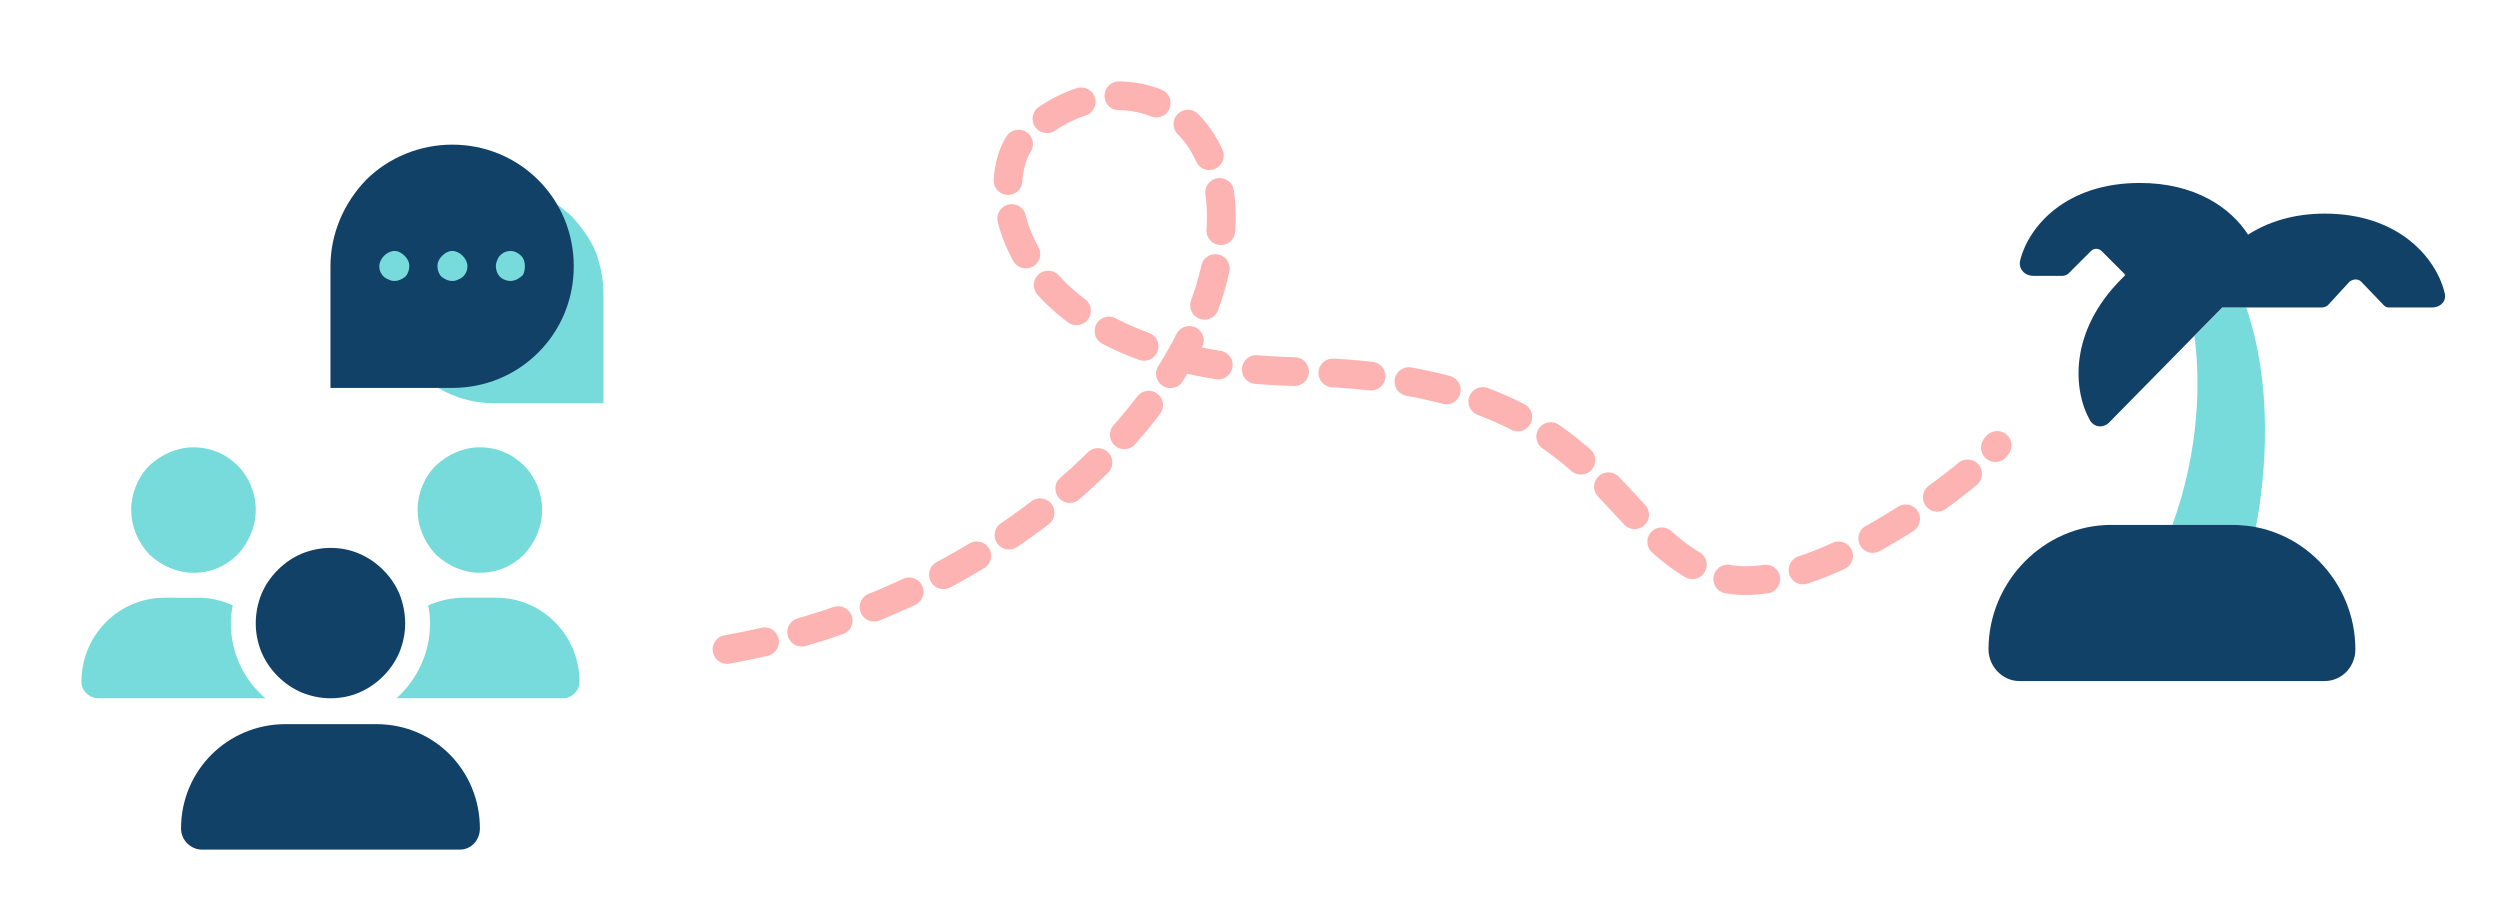
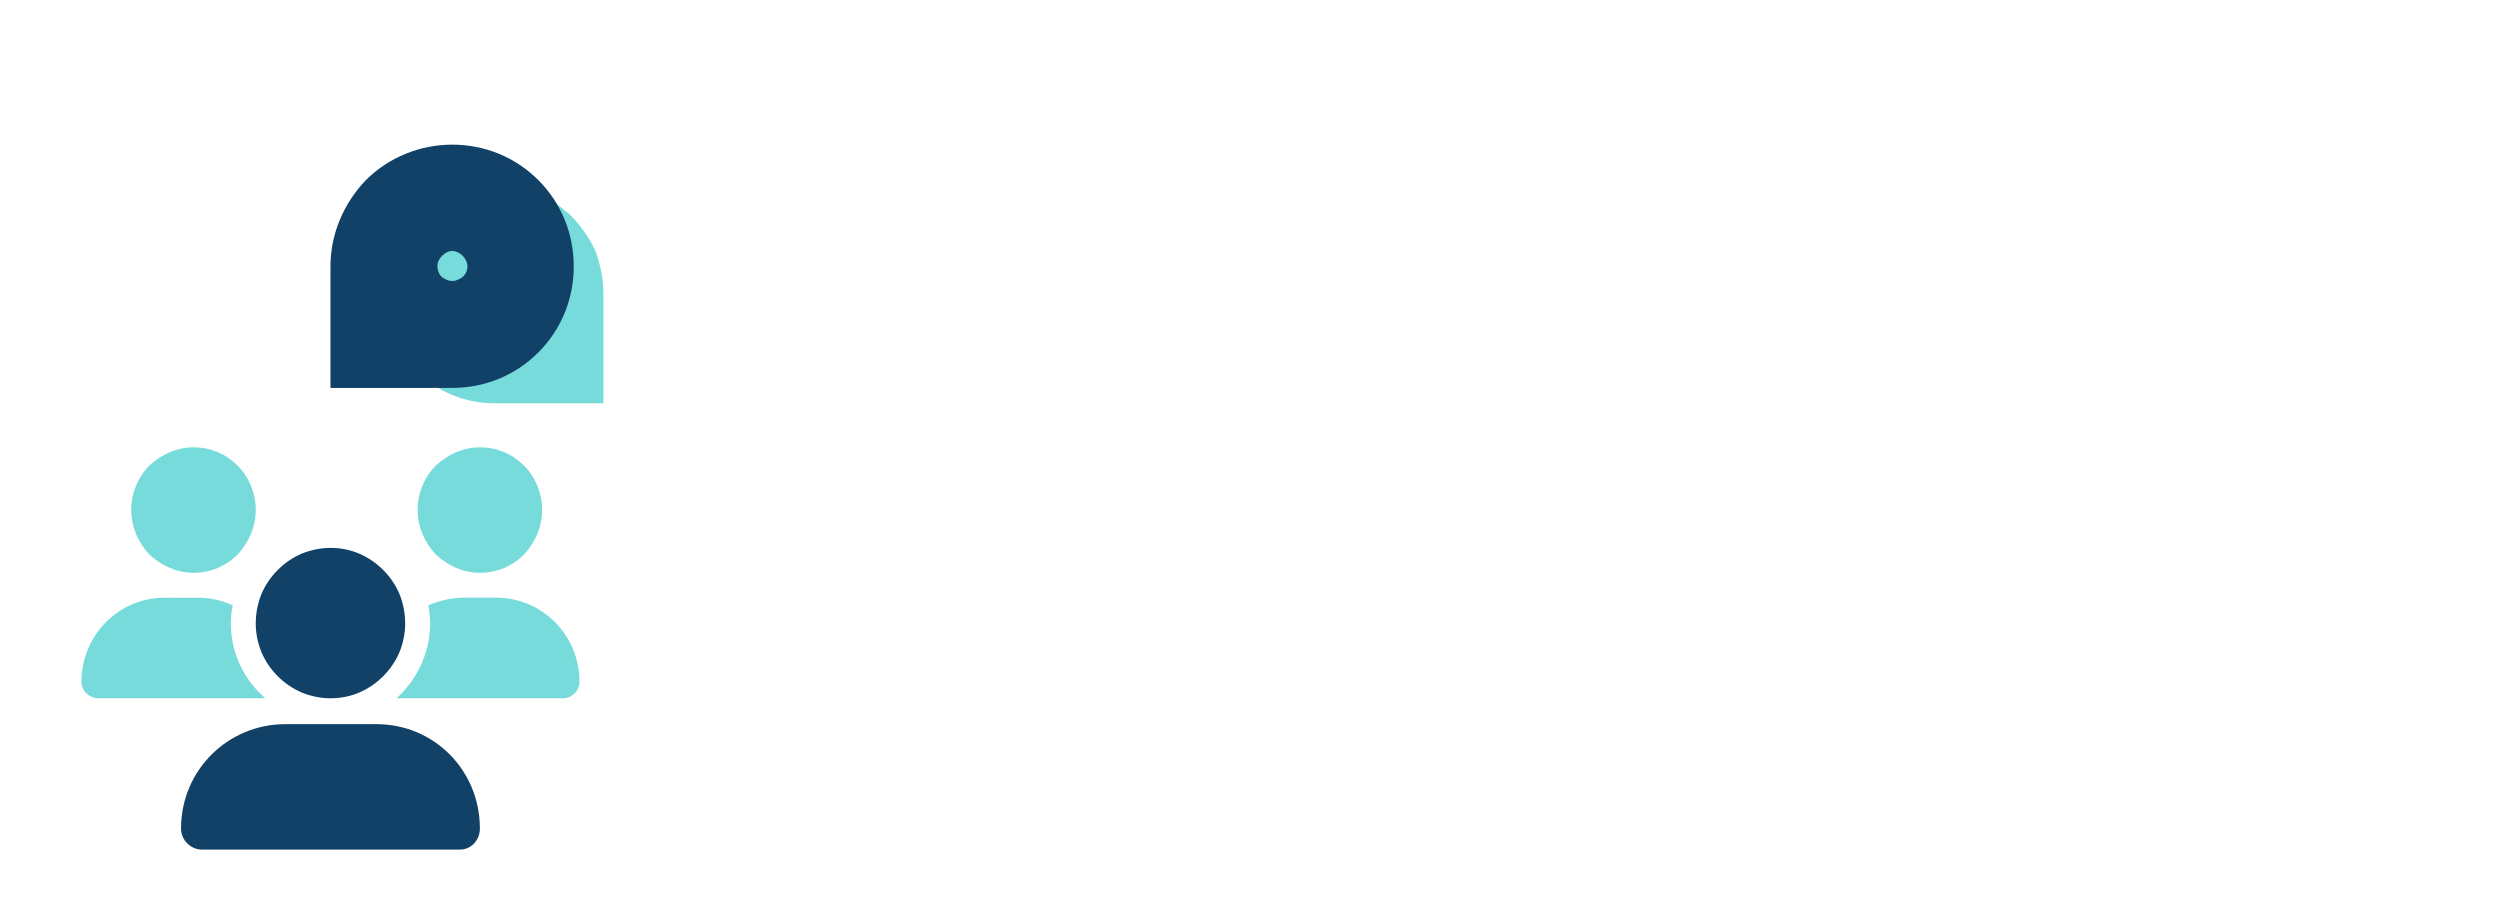
<svg xmlns="http://www.w3.org/2000/svg" version="1.2" viewBox="0 0 261 96" width="261" height="96">
  <title>hero-svg</title>
  <defs>
    <clipPath clipPathUnits="userSpaceOnUse" id="cp1">
      <path d="m8.53 46.68h52v42h-52z" />
    </clipPath>
    <clipPath clipPathUnits="userSpaceOnUse" id="cp2">
-       <path d="m204.47 19.1h51v52h-51z" />
+       <path d="m204.47 19.1v52h-51z" />
    </clipPath>
  </defs>
  <style>
		.s0 { fill: #77dbdb } 
		.s1 { fill: #124168 } 
		.s2 { fill: none;stroke: #fcb3b1;stroke-linecap: round;stroke-width: 3;stroke-dasharray: 4 } 
	</style>
  <g id="Folder 1">
    <g id="Clip-Path" clip-path="url(#cp1)">
      <g>
        <path class="s0" d="m26.7 53.2c0-1.7-0.7-3.4-1.9-4.6-1.2-1.2-2.8-1.9-4.6-1.9-1.7 0-3.3 0.7-4.6 1.9-1.2 1.2-1.9 2.9-1.9 4.6 0 1.8 0.7 3.4 1.9 4.7 1.3 1.2 2.9 1.9 4.6 1.9 1.8 0 3.4-0.7 4.6-1.9 1.2-1.3 1.9-2.9 1.9-4.7zm29.9 0c0-1.7-0.7-3.4-1.9-4.6-1.2-1.2-2.8-1.9-4.6-1.9-1.7 0-3.3 0.7-4.6 1.9-1.2 1.2-1.9 2.9-1.9 4.6 0 1.8 0.7 3.4 1.9 4.7 1.3 1.2 2.9 1.9 4.6 1.9 1.8 0 3.4-0.7 4.6-1.9 1.2-1.3 1.9-2.9 1.9-4.7zm-39.4 9.2c-4.8 0-8.7 3.9-8.7 8.8 0 0.9 0.8 1.7 1.8 1.7h17.3q0 0 0.1 0c-2.2-1.9-3.6-4.7-3.6-7.8q0-1 0.2-1.9c-1.1-0.5-2.3-0.8-3.6-0.8zm24.2 10.5q0 0 0 0h17.4c0.9 0 1.7-0.8 1.7-1.7 0-4.9-3.9-8.8-8.7-8.8h-3.4c-1.3 0-2.5 0.3-3.7 0.8q0.2 0.9 0.2 1.9c0 3.1-1.4 5.9-3.5 7.8z" />
        <path class="s1" d="m34.5 72.9q1.6 0 3-0.6 1.4-0.6 2.5-1.7 1.1-1.1 1.7-2.5 0.6-1.5 0.6-3 0-1.6-0.6-3.1-0.6-1.4-1.7-2.5-1.1-1.1-2.5-1.7-1.4-0.6-3-0.6-1.5 0-3 0.6-1.4 0.6-2.5 1.7-1.1 1.1-1.7 2.5-0.6 1.5-0.6 3.1 0 1.5 0.6 3 0.6 1.4 1.7 2.5 1.1 1.1 2.5 1.7 1.5 0.6 3 0.6zm-4.7 2.7c-6 0-10.9 4.8-10.9 10.9 0 1.2 1 2.2 2.2 2.2h26.9c1.2 0 2.1-1 2.1-2.2 0-6.1-4.8-10.9-10.8-10.9z" />
      </g>
    </g>
    <path class="s0" d="m63 30.7v11.4h-11.4c-2.5 0-4.9-0.8-6.9-2.3-1.9-1.4-3.4-3.5-4.1-5.9-0.7-2.4-0.6-4.9 0.3-7.2 0.9-2.4 2.5-4.3 4.6-5.7 1.8-1.1 3.9-1.7 6.1-1.7 1.5 0 3 0.3 4.4 0.8 1.4 0.6 2.6 1.5 3.7 2.5 1 1.1 1.9 2.3 2.5 3.7 0.5 1.4 0.8 2.9 0.8 4.4z" />
    <path class="s1" d="m47.2 15.1c-3.3 0-6.6 1.3-9 3.7-2.3 2.4-3.7 5.6-3.7 9v12.7h12.7c3.4 0 6.6-1.3 9-3.7 2.4-2.4 3.7-5.6 3.7-9 0-3.4-1.3-6.6-3.7-9-2.4-2.4-5.6-3.7-9-3.7z" />
    <path class="s0" d="m48.8 27.8q0 0.5-0.3 0.9-0.2 0.3-0.7 0.5-0.4 0.2-0.9 0.1-0.4-0.1-0.8-0.4-0.3-0.3-0.4-0.8-0.1-0.5 0.1-0.9 0.2-0.4 0.6-0.7 0.4-0.3 0.8-0.3c0.4 0 0.8 0.2 1.1 0.5 0.3 0.3 0.5 0.7 0.5 1.1z" />
-     <path class="s0" d="m54.8 27.8q0 0.5-0.2 0.9-0.3 0.3-0.7 0.5-0.5 0.2-0.9 0.1-0.5-0.1-0.8-0.4-0.3-0.3-0.4-0.8-0.1-0.5 0.1-0.9 0.1-0.4 0.5-0.7 0.4-0.3 0.9-0.3c0.4 0 0.8 0.2 1.1 0.5 0.3 0.3 0.4 0.7 0.4 1.1z" />
-     <path class="s0" d="m39.6 27.8q0 0.5 0.3 0.9 0.2 0.3 0.7 0.5 0.4 0.2 0.9 0.1 0.4-0.1 0.8-0.4 0.3-0.3 0.4-0.8 0.1-0.5-0.1-0.9-0.2-0.4-0.6-0.7-0.4-0.3-0.8-0.3c-0.4 0-0.8 0.2-1.1 0.5-0.3 0.3-0.5 0.7-0.5 1.1z" />
    <g id="Clip-Path" clip-path="url(#cp2)">
      <g>
        <path class="s0" d="m229.1 35.1l2.9-3h2.5c2.8 8.1 2.1 17.3 1 23q-1.1-0.3-2.3-0.3h-6.4c2.9-8 2.9-15.3 2.3-19.7z" />
        <path class="s1" d="m215.3 28.8q0.3 0 0.6-0.2l2.4-2.4c0.3-0.3 0.8-0.3 1.1 0l2.4 2.4q0 0.1 0.1 0.1-0.2 0.2-0.4 0.4c-5.5 5.5-5.1 11.6-3.3 14.8 0.5 0.8 1.5 0.8 2.1 0.1l11.7-11.9h10.4q0.3 0 0.6-0.2l2.3-2.5c0.4-0.3 0.9-0.3 1.2 0l2.4 2.5q0.2 0.2 0.5 0.2h4.5c0.9 0 1.6-0.7 1.3-1.6-0.9-3.6-4.8-8.2-12.5-8.2-3.3 0-6 0.9-8 2.2-1.8-2.8-5.5-5.4-11.3-5.4-7.7 0-11.6 4.5-12.5 8.1-0.2 0.9 0.5 1.6 1.4 1.6h3zm5.1 26c-7 0-12.8 5.9-12.8 13 0 1.8 1.5 3.3 3.2 3.3h31.9c1.8 0 3.2-1.5 3.2-3.3 0-7.1-5.7-13-12.8-13z" />
      </g>
    </g>
-     <path fill-rule="evenodd" class="s2" d="m75.9 67.8c25.7-4.5 46.9-22.3 50.9-39.4 4-17.2-9.9-23-19.3-14.6-5.1 3.4-4 24.4 28 25 32 0.5 31.8 16.6 43.3 21.2 9.1 3.7 27.4-10.3 29.7-13.5" />
  </g>
</svg>